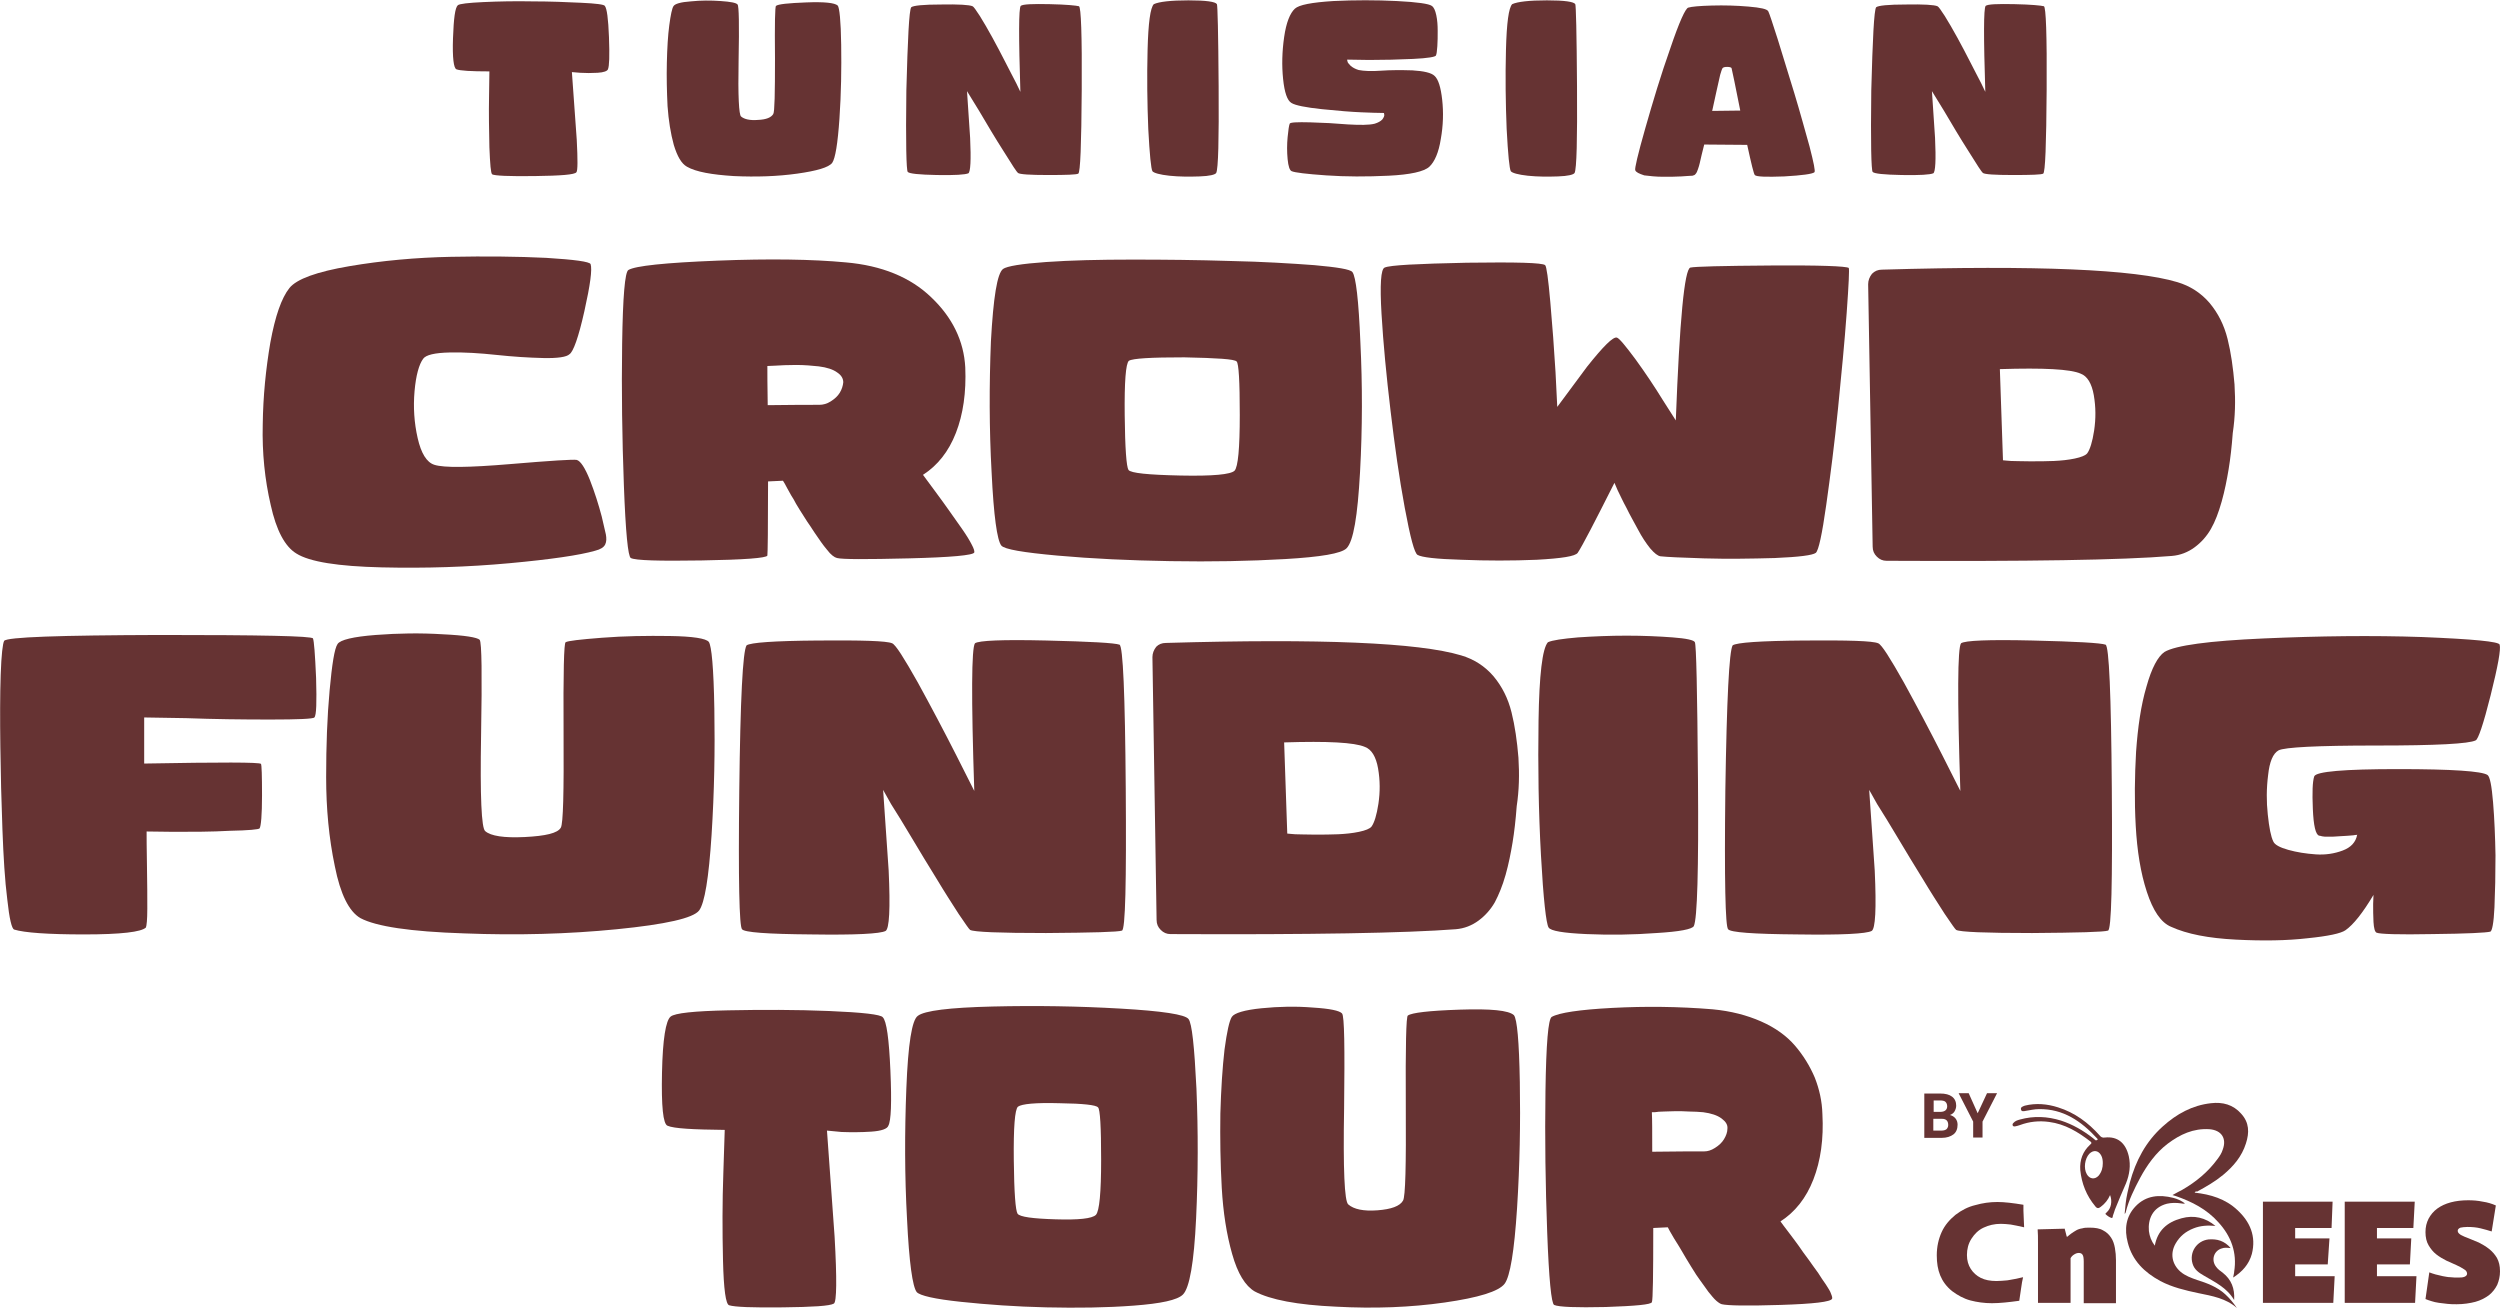
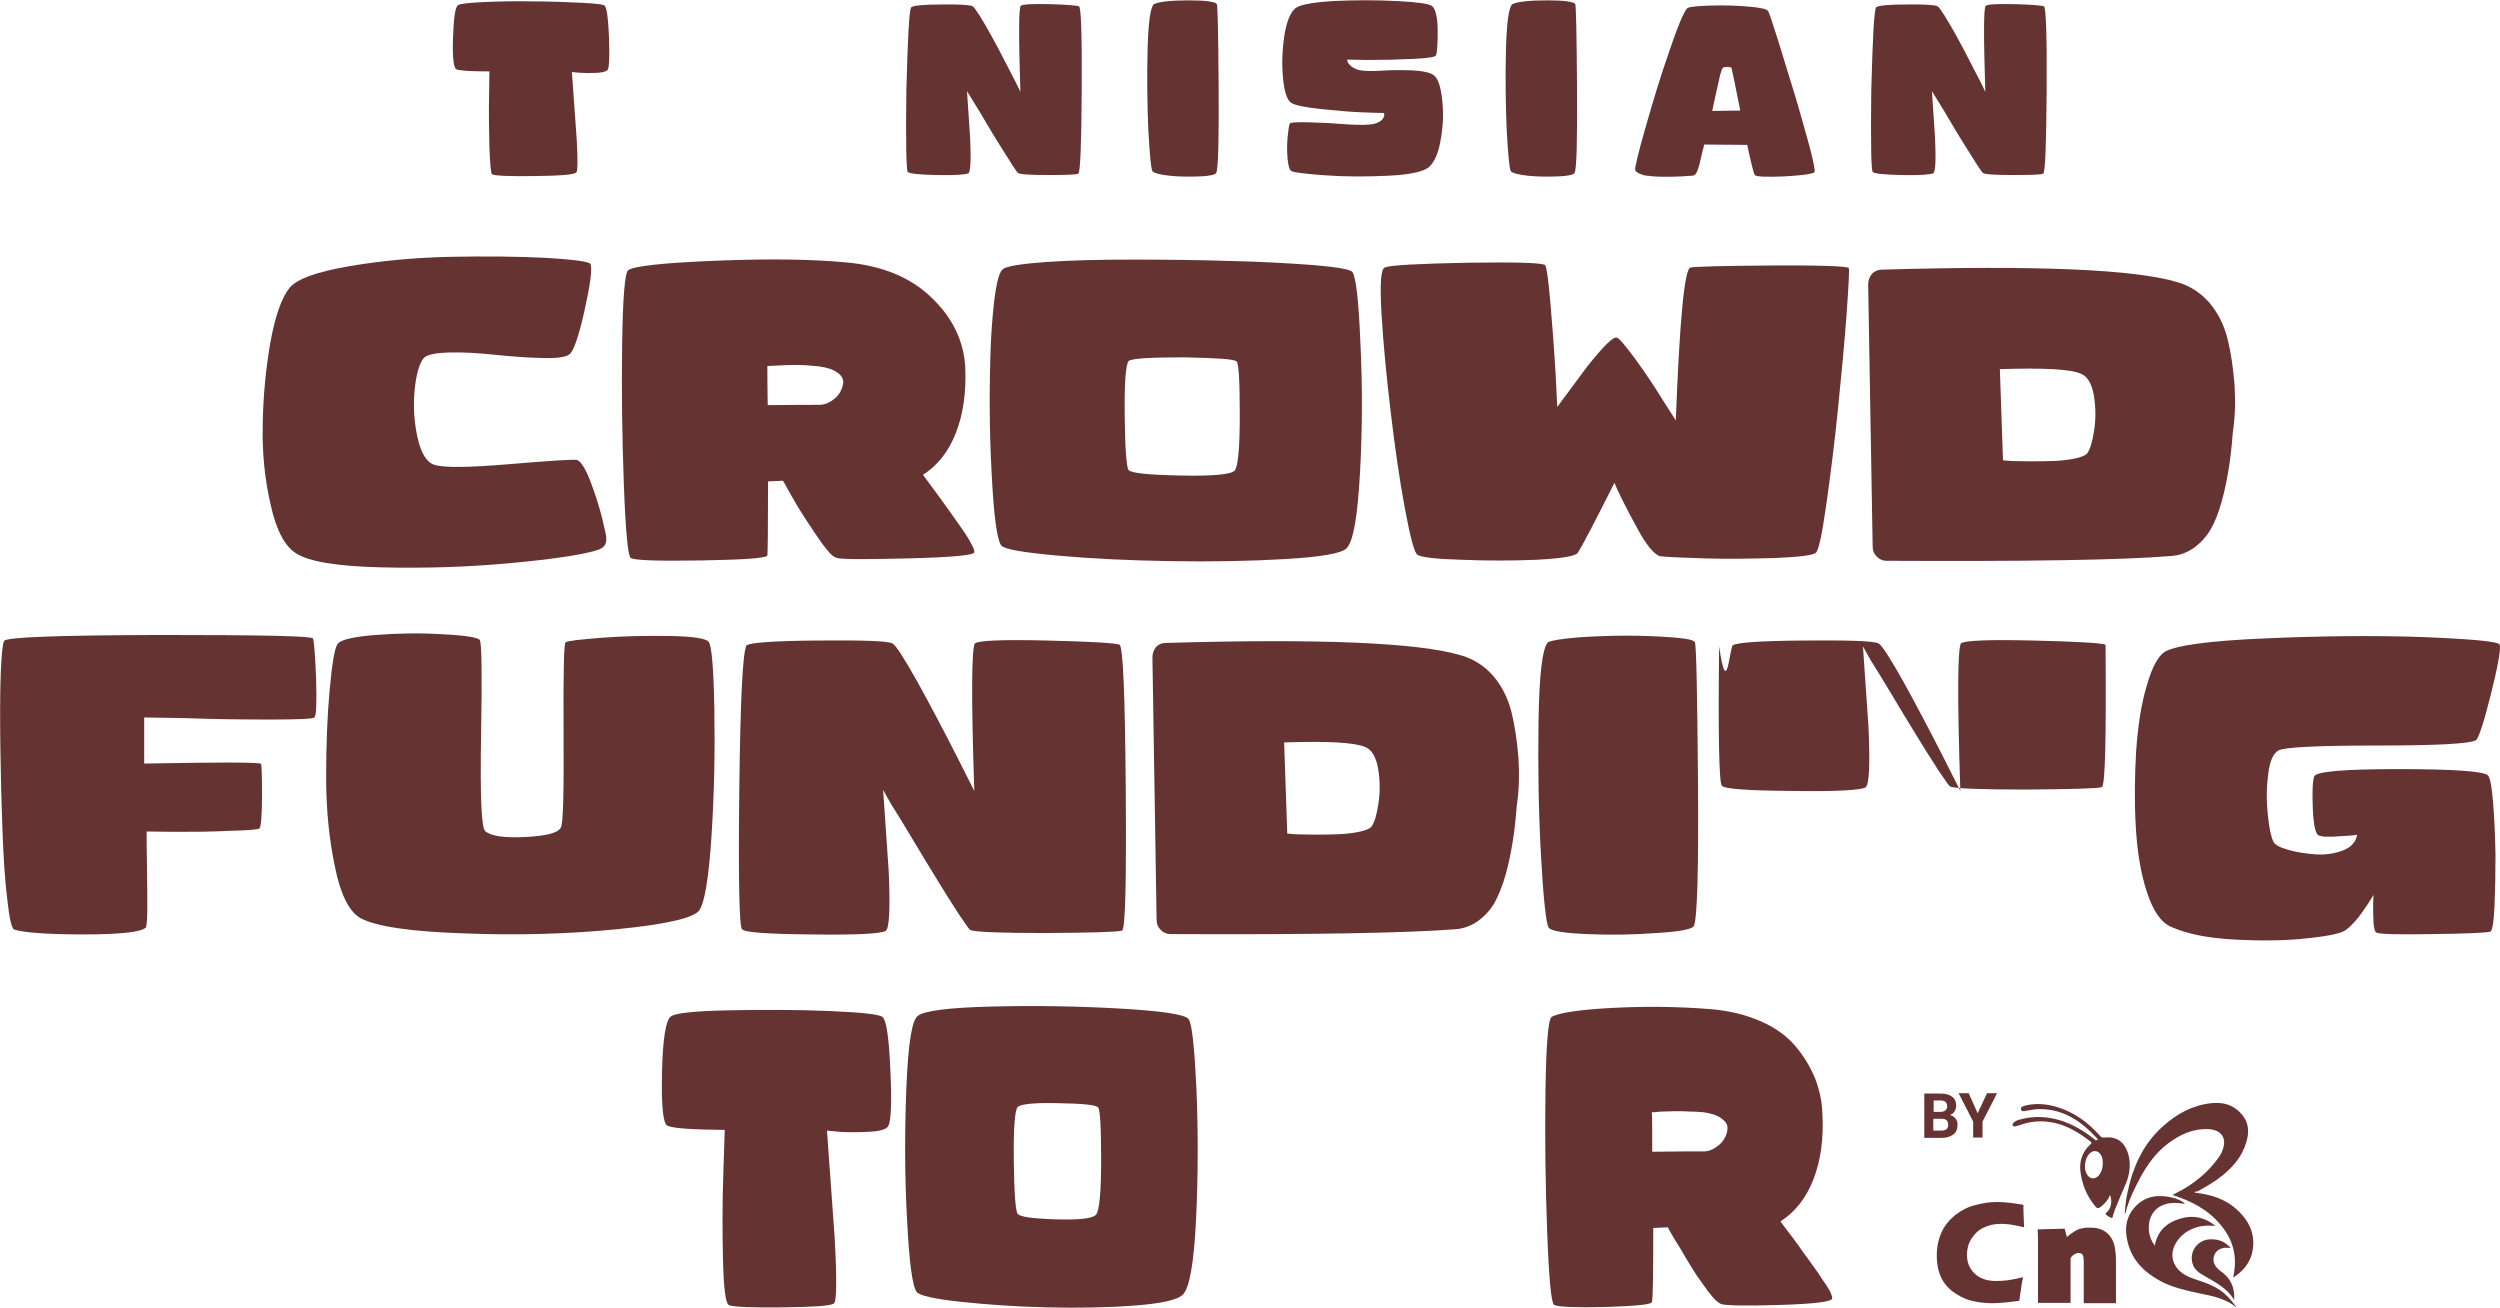
<svg xmlns="http://www.w3.org/2000/svg" version="1.1" id="Calque_1" x="0px" y="0px" viewBox="0 0 721.3 377.3" style="enable-background:new 0 0 721.3 377.3;" xml:space="preserve">
  <style type="text/css">
	.st0{fill:#663333;}
</style>
  <g>
    <g>
      <path class="st0" d="M131.7,20c-0.8-0.3-1.2-3.3-1-9s0.6-8.8,1.4-9.5c0.5-0.4,3-0.7,7.4-0.9c4.4-0.2,9.1-0.3,14.2-0.2    c5.1,0,9.7,0.2,14,0.4c4.3,0.2,6.6,0.5,6.8,0.9c0.6,0.7,1,3.7,1.2,9c0.2,5.4,0.1,8.4-0.3,9.3c-0.2,0.5-1.2,0.9-3,1    c-1.7,0.1-3.4,0.1-5,0l-2.4-0.2l1.4,19.5c0.3,5.8,0.3,9-0.1,9.4c-0.5,0.7-4.5,1-12,1.1c-7.5,0.1-11.6-0.1-12.3-0.5    c-0.4-0.3-0.6-2.9-0.8-7.8c-0.1-4.9-0.2-9.8-0.1-14.7l0.1-7.2C135.9,20.6,132.7,20.4,131.7,20z" />
-       <path class="st0" d="M198.2,48.1c-1.6-0.9-2.8-3-3.8-6.3c-0.9-3.3-1.5-7-1.8-11.2c-0.2-4.2-0.3-8.3-0.2-12.5    c0.1-4.2,0.3-7.8,0.7-10.8c0.4-3,0.8-4.9,1.2-5.5c0.4-0.7,2.1-1.2,5-1.4c2.9-0.3,5.8-0.3,8.6-0.1c2.9,0.2,4.5,0.5,4.9,1    c0.4,0.4,0.5,5.8,0.3,16.1c-0.2,10.3,0.1,15.7,0.7,16.2c0.9,0.8,2.6,1.2,4.9,1c2.4-0.1,3.8-0.7,4.4-1.7c0.4-0.6,0.5-6,0.5-16    c-0.1-10.1,0-15.1,0.3-15.2c0.6-0.5,3.5-0.8,8.7-1c5.2-0.2,8.2,0.1,9.1,0.9c0.5,0.6,0.9,4.4,1,11.3s0,14-0.5,21.3    c-0.5,7.3-1.2,11.5-2.1,12.8c-1,1.3-4.4,2.3-10.1,3.1c-5.7,0.8-11.8,1-18.3,0.7C205.4,50.4,200.8,49.6,198.2,48.1z" />
      <path class="st0" d="M262.9,2.1c0.6-0.5,3.5-0.8,8.6-0.8c5.1-0.1,8.2,0.1,9.1,0.5c0.3,0.1,1,1.1,2.1,2.8c1.1,1.8,2.3,3.8,3.6,6.2    c1.3,2.4,2.6,4.8,3.8,7.2c1.2,2.4,2.3,4.4,3.1,6l1.2,2.5c-0.5-15.8-0.5-24.1,0.1-24.8c0.6-0.5,3.4-0.6,8.3-0.5s7.7,0.4,8.5,0.6    c0.6,0.2,0.9,8.3,0.8,24.1s-0.4,23.9-1,24.2c-0.5,0.3-3.4,0.4-8.7,0.4c-5.3,0-8.2-0.2-8.7-0.6c-0.3-0.2-1.7-2.3-4.1-6.2    c-2.5-3.9-4.8-7.8-7.1-11.7l-3.5-5.7l0.9,13.5c0.3,6.4,0.1,9.8-0.5,10.2c-0.9,0.4-3.9,0.6-9.1,0.5c-5.2-0.1-8-0.4-8.4-0.9    c-0.4-0.4-0.6-8.3-0.4-23.5C261.9,11.1,262.3,3,262.9,2.1z" />
      <path class="st0" d="M332.5,49.4c-0.4-0.7-0.8-4.7-1.2-12.2c-0.3-7.4-0.4-15-0.2-22.8c0.2-7.8,0.8-12.2,1.8-13.2    c1.5-0.7,4.9-1.1,10-1.1c5.1,0,7.8,0.4,8.2,1.1c0.2,0.3,0.4,8.2,0.5,23.7c0.1,15.4-0.1,23.8-0.7,25c-0.3,0.5-1.9,0.9-4.8,1    c-2.9,0.1-5.8,0.1-8.7-0.2C334.6,50.4,332.9,49.9,332.5,49.4z" />
      <path class="st0" d="M372.6,29.7c-1.2-0.7-2-3-2.4-6.9c-0.4-3.9-0.3-7.9,0.3-12.1c0.6-4.2,1.7-6.9,3.1-8.2    c1.2-1.1,4.8-1.8,11.1-2.2c6.2-0.3,12.3-0.3,18.3,0c6,0.3,9.3,0.8,10.1,1.4c0.6,0.4,1,1.3,1.3,2.7c0.3,1.4,0.4,2.9,0.4,4.5    c0,1.6,0,3.1-0.1,4.4c-0.1,1.4-0.2,2.3-0.4,2.7c-0.1,0.4-2.3,0.8-6.6,1c-4.2,0.2-8.5,0.3-12.7,0.3l-6.3-0.1c0,0.2,0,0.4,0.1,0.6    c0,0.2,0.3,0.6,0.9,1.2c0.6,0.5,1.3,0.9,2.3,1.2c1.5,0.3,3.7,0.4,6.4,0.2c2.8-0.2,5.8-0.2,9.1-0.1c3.3,0.2,5.5,0.7,6.4,1.6    c1.1,1,1.8,3.3,2.2,6.9c0.4,3.6,0.3,7.4-0.4,11.3c-0.6,3.9-1.8,6.6-3.3,8c-1.5,1.4-5.5,2.3-11.8,2.6c-6.3,0.3-12.3,0.3-18-0.1    c-5.7-0.4-9-0.8-9.9-1.2c-0.6-0.2-1-1.4-1.2-3.5c-0.2-2.1-0.2-4.2,0-6.3c0.2-2.1,0.4-3.4,0.6-3.9c0.1-0.4,2.1-0.5,5.9-0.4    c3.8,0.1,7.4,0.3,10.9,0.6c3.5,0.2,6.1,0.2,7.7-0.2c1-0.3,1.7-0.7,2.2-1.2c0.4-0.5,0.6-1,0.6-1.3l-0.1-0.6c-1.8,0-4-0.1-6.6-0.2    c-2.6-0.1-6.4-0.4-11.3-0.9C376.7,31,373.7,30.4,372.6,29.7z" />
      <path class="st0" d="M435.9,49.4c-0.4-0.7-0.8-4.7-1.2-12.2c-0.3-7.4-0.4-15-0.2-22.8c0.2-7.8,0.8-12.2,1.8-13.2    c1.5-0.7,4.9-1.1,10-1.1c5.1,0,7.8,0.4,8.2,1.1c0.2,0.3,0.4,8.2,0.5,23.7c0.1,15.4-0.1,23.8-0.7,25c-0.3,0.5-1.9,0.9-4.8,1    c-2.9,0.1-5.8,0.1-8.7-0.2C438,50.4,436.3,49.9,435.9,49.4z" />
      <path class="st0" d="M471.8,49.1c-0.2-0.4,0.7-4.4,2.9-12.1c2.2-7.7,4.5-15.4,7.2-23c2.6-7.7,4.4-11.6,5.2-11.8    c1-0.3,3.2-0.5,6.8-0.6c3.6-0.1,7.1,0,10.6,0.3c3.5,0.3,5.4,0.7,5.7,1.4c0.3,0.6,1.2,3.3,2.7,8c1.5,4.8,3.1,10,4.8,15.6    c1.7,5.6,3.1,10.8,4.4,15.4c1.2,4.7,1.7,7.1,1.4,7.4c-0.6,0.5-3.5,0.9-8.7,1.2c-5.2,0.2-8.1,0.1-8.5-0.4c-0.3-0.3-1-3.2-2.2-8.7    l-12.4-0.1c-0.2,0.7-0.4,1.6-0.7,2.8c-0.3,1.2-0.5,2.1-0.6,2.6c-0.1,0.5-0.3,1.1-0.5,1.7c-0.2,0.6-0.4,1.1-0.7,1.4    c-0.2,0.3-0.5,0.4-0.9,0.5c-0.6,0-1.6,0.1-3.2,0.2c-1.5,0.1-3.3,0.1-5.3,0.1c-2,0-3.8-0.2-5.4-0.4C472.9,50.1,472,49.7,471.8,49.1    z M494,32l8.1-0.1c-1.4-7.2-2.3-11.3-2.5-12.2c0-0.2-0.5-0.4-1.2-0.4c-0.8,0-1.3,0.1-1.5,0.5c-0.1,0.2-0.3,0.8-0.6,1.8    c-0.2,1-0.6,2.6-1.1,4.9C494.7,28.7,494.3,30.6,494,32z" />
      <path class="st0" d="M541.3,2.1c0.6-0.5,3.5-0.8,8.6-0.8c5.1-0.1,8.2,0.1,9.1,0.5c0.3,0.1,1,1.1,2.1,2.8c1.1,1.8,2.3,3.8,3.6,6.2    c1.3,2.4,2.6,4.8,3.8,7.2c1.2,2.4,2.3,4.4,3.1,6l1.2,2.5c-0.5-15.8-0.5-24.1,0.1-24.8c0.6-0.5,3.4-0.6,8.3-0.5    c4.9,0.1,7.7,0.4,8.5,0.6c0.6,0.2,0.9,8.3,0.8,24.1c-0.1,15.8-0.4,23.9-1,24.2c-0.5,0.3-3.4,0.4-8.7,0.4c-5.3,0-8.2-0.2-8.7-0.6    c-0.3-0.2-1.7-2.3-4.1-6.2c-2.5-3.9-4.8-7.8-7.1-11.7l-3.5-5.7l0.9,13.5c0.3,6.4,0.1,9.8-0.5,10.2c-0.9,0.4-3.9,0.6-9.1,0.5    c-5.2-0.1-8-0.4-8.4-0.9c-0.4-0.4-0.6-8.3-0.4-23.5C540.3,11.1,540.7,3,541.3,2.1z" />
    </g>
    <g>
      <path class="st0" d="M170.4,76.2c0.5,1.5-0.1,6-1.8,13.6c-1.7,7.6-3.2,11.7-4.3,12.4c-0.8,0.8-3.4,1.2-7.6,1.1    c-4.3-0.1-8.8-0.4-13.5-0.9c-4.7-0.5-9.2-0.8-13.5-0.7c-4.3,0.1-6.8,0.7-7.6,1.8c-1.2,1.6-2.1,4.8-2.5,9.4    c-0.4,4.6-0.1,9.1,0.9,13.5c1,4.4,2.6,7,4.8,7.7c2.7,0.9,10,0.8,21.9-0.2c11.9-1,18.3-1.4,19.2-1.2c1.1,0.3,2.4,2.3,3.8,5.8    c1.4,3.6,2.5,7.1,3.4,10.5l1.2,5.2c0.2,1.1,0.2,2.1-0.2,2.9c-0.4,0.8-1.3,1.4-2.9,1.8c-4.5,1.3-12.8,2.5-24.7,3.6    c-12,1.1-24.3,1.5-36.9,1.2c-12.6-0.3-20.8-1.6-24.6-4c-3.3-2-5.8-6.7-7.4-14c-1.7-7.3-2.5-15-2.3-23.2c0.1-8.2,0.9-16.1,2.2-23.7    c1.4-7.6,3.2-12.8,5.5-15.7c2.1-2.6,7.9-4.7,17.3-6.3c9.4-1.6,19.2-2.5,29.3-2.7c10.1-0.2,19.3-0.1,27.5,0.3    C165.8,74.9,170.1,75.5,170.4,76.2z" />
      <path class="st0" d="M225.9,138.7l-4.3,0.2c0,13.6-0.1,20.8-0.2,21.4c-0.3,0.7-6.6,1.2-19,1.4c-12.3,0.2-19.1,0-20.4-0.7    c-0.8-0.4-1.5-7.4-2-21c-0.5-13.6-0.7-27.2-0.5-40.8c0.2-13.6,0.8-20.7,1.8-21.3c2-1.2,10.6-2.1,25.7-2.7    c15.1-0.6,27.4-0.4,37,0.5c10.4,0.9,18.7,4.3,24.7,10.1c6.1,5.8,9.4,12.6,9.8,20.2c0.3,7.2-0.6,13.5-2.7,18.9    c-2.1,5.4-5.3,9.4-9.5,12.1c0.5,0.7,1.6,2.2,3.4,4.6c1.8,2.4,3.2,4.4,4.2,5.8c1,1.4,2.2,3.1,3.6,5.1s2.3,3.5,2.9,4.7    c0.6,1.1,0.8,1.9,0.7,2.2c-0.3,0.8-6.6,1.4-18.9,1.7c-12.3,0.3-19.2,0.3-20.7-0.1c-0.4-0.1-0.8-0.3-1.3-0.7    c-0.5-0.4-1-0.9-1.6-1.7c-0.6-0.7-1.2-1.5-1.7-2.2c-0.5-0.7-1.2-1.7-2-2.9c-0.8-1.2-1.4-2.2-2-3c-0.5-0.8-1.2-1.9-2.1-3.3    c-0.9-1.4-1.5-2.5-1.8-3.1c-0.4-0.6-1-1.6-1.8-3.1C226.6,139.8,226.1,139,225.9,138.7z M221.4,105.6c0,2,0,5.7,0.1,11.3    c6.8-0.1,11.8-0.1,14.9-0.1c1.1,0,2.2-0.3,3.3-1c1.1-0.7,2-1.5,2.6-2.5c0.6-1,0.9-2,1-3c0-1-0.5-2-1.7-2.8c-1.2-0.9-3-1.5-5.4-1.8    c-1.9-0.2-4.1-0.4-6.5-0.4s-4.5,0.1-6,0.2L221.4,105.6z" />
      <path class="st0" d="M289.4,77.6c1.1-0.8,5.3-1.5,12.4-2c7.1-0.5,15.4-0.7,24.9-0.7c9.5,0,18.9,0.1,28.3,0.4    c9.4,0.2,17.5,0.7,24.2,1.2c6.7,0.6,10.4,1.2,11,2c1,1.3,1.8,8.1,2.3,20.3c0.6,12.2,0.6,24.7-0.1,37.4s-1.9,20-3.9,22    c-1.5,1.5-7.4,2.5-17.7,3.1c-10.3,0.6-21.3,0.8-33.1,0.6c-11.8-0.2-22.6-0.7-32.6-1.6c-9.9-0.9-15.3-1.8-16.2-2.9    c-1.2-1.5-2.2-8.5-2.8-21.1c-0.7-12.6-0.7-25.2-0.2-37.8C286.6,85.8,287.7,78.9,289.4,77.6z M325.7,104.1    c-0.9,0.8-1.3,6.1-1.2,15.7c0.1,9.6,0.5,14.9,1.1,15.8c0.7,0.9,5.6,1.4,15,1.6c9.3,0.2,14.5-0.3,15.6-1.4c1-1.1,1.5-6.4,1.5-16.1    c0-9.7-0.3-14.8-0.9-15.4c-0.6-0.7-5.6-1-15.1-1.2C332.1,103.1,326.8,103.4,325.7,104.1z" />
      <path class="st0" d="M409,160.1c-0.9-0.5-2.1-5-3.7-13.6c-1.6-8.6-2.9-17.9-4.1-28c-1.2-10.1-2.1-19.4-2.6-27.9    c-0.5-8.5-0.2-13,0.9-13.4c1.5-0.7,9.4-1.1,23.7-1.4c14.3-0.2,21.8,0,22.6,0.7c0.4,0.3,0.9,3.9,1.5,10.7    c0.6,6.8,1.1,13.5,1.5,20.2l0.5,10l8.6-11.6c4.7-5.9,7.5-8.7,8.6-8.4c0.7,0.2,2.5,2.4,5.4,6.3c2.9,4,5.5,7.9,7.9,11.8l3.7,5.8    c1.1-29,2.5-43.6,4.2-44.1c1.4-0.3,9.1-0.5,23.3-0.6c14.1-0.1,21.6,0.2,22.4,0.7c0.2,0.3,0,4.7-0.6,13s-1.5,17.6-2.5,27.6    c-1,10-2.2,19.3-3.4,27.8c-1.2,8.5-2.2,13.1-3,13.8c-0.9,0.7-4.8,1.2-11.8,1.5c-7,0.2-13.8,0.3-20.4,0.1    c-6.6-0.2-10.8-0.4-12.6-0.6c-0.8-0.1-1.8-0.9-3-2.3c-1.2-1.5-2.4-3.3-3.5-5.4c-1.1-2.1-2.3-4.1-3.3-6.2c-1.1-2-1.9-3.8-2.6-5.2    l-0.9-2.1c-5.7,11.3-9.2,18.1-10.6,20.2c-0.7,1-4.6,1.6-11.8,2c-7.2,0.3-14.4,0.3-21.7,0C414.4,161.3,410.2,160.8,409,160.1z" />
      <path class="st0" d="M543,77.8c44.6-1.3,72.9-0.1,85.2,3.6c3.7,1.1,6.8,3.1,9.3,6c2.5,3,4.2,6.4,5.2,10.4c1,4,1.6,8.4,2,13.1    c0.3,4.8,0.2,9.4-0.5,14c-0.3,4-0.7,7.5-1.2,10.5c-0.5,3-1.1,6.1-2,9.3c-0.9,3.2-1.9,5.8-3.1,7.9c-1.2,2.1-2.8,3.9-4.7,5.3    c-1.9,1.4-4.1,2.3-6.6,2.5c-14.3,1.2-41.7,1.6-82.3,1.4c-1.1,0-2-0.4-2.8-1.2c-0.8-0.8-1.2-1.7-1.2-2.9L539,82    c0-1.1,0.4-2.1,1.1-3C540.9,78.2,541.8,77.8,543,77.8z M577,106.5l0.9,26.3c0.6,0.1,1.4,0.1,2.3,0.2c1,0,2.8,0.1,5.4,0.1    c2.6,0,4.9,0,7-0.1c2.1-0.1,4.1-0.3,6-0.7c1.9-0.4,3.1-0.9,3.6-1.5c0.8-1.1,1.5-3.3,2-6.6c0.5-3.4,0.5-6.7-0.1-10.2    c-0.6-3.4-1.9-5.5-3.8-6.2C597.4,106.5,589.6,106.1,577,106.5z" />
      <path class="st0" d="M4.1,268.2c-0.7-0.2-1.4-3.1-2-8.7C1.4,254,1,247.3,0.7,239.3c-0.3-7.9-0.5-15.9-0.6-23.9S0,200.5,0.2,194.7    c0.2-5.9,0.6-9.1,1-9.8c0.8-1.1,15.8-1.6,44.9-1.7c29.1,0,43.9,0.3,44.2,1c0.3,0.7,0.6,4.5,0.9,11.4c0.2,7,0.1,10.8-0.5,11.4    c-0.3,0.4-4.6,0.6-12.7,0.6c-8.2,0-16.3-0.1-24.3-0.4l-12.1-0.2v13.3c22.2-0.4,33.4-0.4,33.7,0.1c0.2,0.3,0.3,3.4,0.3,9.1    c0,5.7-0.3,8.9-0.7,9.5c-0.2,0.3-3.1,0.6-8.6,0.7C61,240,55.6,240,50.2,240l-7.9-0.1c0,1.4,0,4.7,0.1,9.8    c0.1,5.2,0.1,9.3,0.1,12.5c0,3.2-0.2,4.9-0.4,5.4c-1.3,1.3-7.2,2-17.8,2C13.8,269.6,7,269.1,4.1,268.2z" />
      <path class="st0" d="M104,264.9c-3.3-1.9-5.8-6.9-7.4-15c-1.7-8.1-2.5-16.6-2.5-25.7c0-9,0.3-17.4,1-25c0.7-7.6,1.4-12.1,2.3-13.4    c0.8-1.2,4.5-2.1,11-2.6c6.5-0.5,12.9-0.6,19.3-0.2c6.4,0.3,10,0.9,10.7,1.6c0.6,0.8,0.7,10,0.4,27.6c-0.3,17.6,0.1,26.8,1.2,27.6    c1.6,1.4,5.4,2,11.4,1.7s9.5-1.1,10.4-2.7c0.7-1.1,0.9-10.3,0.8-27.5c-0.1-17.2,0.1-25.9,0.6-26c0.6-0.4,4.1-0.8,10.5-1.3    c6.4-0.5,12.9-0.6,19.6-0.5c6.6,0.1,10.4,0.7,11.2,1.7c0.8,1.1,1.4,7.5,1.6,19.3c0.2,11.8,0,23.9-0.8,36.4    c-0.8,12.4-2,19.7-3.6,21.8c-1.7,2.2-9.6,4-23.7,5.4c-14.1,1.4-28.8,1.8-44.1,1.2C118.4,268.8,108.5,267.3,104,264.9z" />
      <path class="st0" d="M215.4,186.2c1.1-0.8,7.9-1.3,20.6-1.4c12.7-0.1,19.8,0.1,21.4,0.8c1,0.4,3.4,4.2,7.4,11.3    c3.9,7.1,7.6,14.1,11.1,21l5.2,10.3c-0.9-27.1-0.8-41.3,0.2-42.6c1.1-0.8,7.9-1.1,20.6-0.8c12.7,0.3,19.7,0.7,21.1,1.2    c1,0.4,1.6,14.2,1.8,41.4c0.2,27.2-0.1,40.9-1.1,41.1c-1.1,0.4-8.5,0.6-21.9,0.7c-13.5,0-20.8-0.3-21.9-0.9    c-0.3-0.2-1.4-1.8-3.3-4.6c-1.8-2.8-4-6.2-6.4-10.2c-2.4-3.9-4.8-7.8-7.1-11.7c-2.3-3.9-4.3-7.1-6-9.8l-2.3-4.1l1.6,23.3    c0.5,11,0.2,16.8-0.9,17.4c-1.5,0.8-8.6,1.2-21.4,1c-12.8-0.1-19.4-0.6-20-1.5c-0.8-0.7-1.1-14.1-0.8-40.2    C213.6,201.7,214.3,187.9,215.4,186.2z" />
      <path class="st0" d="M336.4,185.5c44.6-1.3,72.9-0.1,85.2,3.6c3.7,1.1,6.8,3.1,9.3,6c2.5,3,4.2,6.4,5.2,10.4c1,4,1.6,8.3,2,13.1    c0.3,4.8,0.2,9.4-0.5,14c-0.3,4-0.7,7.5-1.2,10.5c-0.5,3-1.1,6.1-2,9.3c-0.9,3.2-2,5.8-3.1,7.9c-1.2,2.1-2.8,3.9-4.7,5.3    c-1.9,1.4-4.1,2.3-6.6,2.5c-14.3,1.1-41.7,1.6-82.3,1.4c-1.1,0-2-0.4-2.8-1.2c-0.8-0.8-1.2-1.7-1.2-2.9l-1.2-75.8    c0-1.1,0.4-2.1,1.1-3C334.3,185.9,335.2,185.5,336.4,185.5z M370.5,214.2l0.9,26.3c0.6,0.1,1.4,0.1,2.3,0.2c1,0,2.8,0.1,5.4,0.1    s4.9,0,7-0.1c2.1-0.1,4.1-0.3,6-0.7c1.9-0.4,3.1-0.9,3.6-1.5c0.8-1.1,1.5-3.3,2-6.6c0.5-3.4,0.5-6.7-0.1-10.2    c-0.6-3.4-1.9-5.5-3.8-6.2C390.8,214.2,383,213.8,370.5,214.2z" />
      <path class="st0" d="M446.8,267.6c-0.7-1.1-1.5-8.1-2.2-20.8c-0.7-12.7-0.9-25.7-0.7-38.9c0.2-13.2,1.1-20.8,2.7-22.6    c1.3-0.6,4.2-1,8.7-1.4c4.5-0.3,9.2-0.5,14-0.5c4.8,0,9.3,0.2,13.3,0.5c4,0.3,6.2,0.8,6.4,1.4c0.4,0.6,0.7,13.8,0.9,39.8    c0.2,25.9-0.2,40-1.2,42.1c-0.5,0.9-4.1,1.6-10.8,2c-6.7,0.5-13.4,0.6-20.2,0.3C451.1,269.2,447.4,268.6,446.8,267.6z" />
-       <path class="st0" d="M499.9,186.2c1.1-0.8,7.9-1.3,20.6-1.4c12.7-0.1,19.8,0.1,21.4,0.8c1,0.4,3.4,4.2,7.4,11.3    c3.9,7.1,7.6,14.1,11.1,21l5.2,10.3c-0.9-27.1-0.8-41.3,0.2-42.6c1.1-0.8,7.9-1.1,20.6-0.8c12.7,0.3,19.7,0.7,21.1,1.2    c1,0.4,1.6,14.2,1.8,41.4c0.2,27.2-0.1,40.9-1.1,41.1c-1.2,0.4-8.5,0.6-21.9,0.7c-13.5,0-20.8-0.3-21.9-0.9    c-0.3-0.2-1.4-1.8-3.3-4.6c-1.8-2.8-4-6.2-6.4-10.2c-2.4-3.9-4.8-7.8-7.1-11.7c-2.3-3.9-4.3-7.1-6-9.8l-2.3-4.1l1.6,23.3    c0.5,11,0.2,16.8-0.9,17.4c-1.5,0.8-8.6,1.2-21.4,1c-12.8-0.1-19.4-0.6-20-1.5c-0.8-0.7-1.1-14.1-0.8-40.2    C498.2,201.7,498.9,187.9,499.9,186.2z" />
+       <path class="st0" d="M499.9,186.2c1.1-0.8,7.9-1.3,20.6-1.4c12.7-0.1,19.8,0.1,21.4,0.8c1,0.4,3.4,4.2,7.4,11.3    c3.9,7.1,7.6,14.1,11.1,21l5.2,10.3c-0.9-27.1-0.8-41.3,0.2-42.6c1.1-0.8,7.9-1.1,20.6-0.8c12.7,0.3,19.7,0.7,21.1,1.2    c0.2,27.2-0.1,40.9-1.1,41.1c-1.2,0.4-8.5,0.6-21.9,0.7c-13.5,0-20.8-0.3-21.9-0.9    c-0.3-0.2-1.4-1.8-3.3-4.6c-1.8-2.8-4-6.2-6.4-10.2c-2.4-3.9-4.8-7.8-7.1-11.7c-2.3-3.9-4.3-7.1-6-9.8l-2.3-4.1l1.6,23.3    c0.5,11,0.2,16.8-0.9,17.4c-1.5,0.8-8.6,1.2-21.4,1c-12.8-0.1-19.4-0.6-20-1.5c-0.8-0.7-1.1-14.1-0.8-40.2    C498.2,201.7,498.9,187.9,499.9,186.2z" />
      <path class="st0" d="M721.2,186c0.4,1.3-0.5,6.2-2.6,14.6c-2.1,8.4-3.6,12.7-4.3,13c-1.9,1-11.4,1.5-28.6,1.5    c-17.2,0-26.6,0.5-28.3,1.4c-1.6,0.9-2.6,3.3-3,7.1c-0.5,3.9-0.5,7.7-0.1,11.4c0.4,3.8,0.9,6.4,1.6,7.8c0.4,0.9,1.8,1.7,4.3,2.4    c2.5,0.7,5.1,1.1,7.9,1.3c2.8,0.2,5.4-0.2,7.8-1.1c2.4-0.9,3.8-2.4,4.2-4.6c-0.1,0.1-0.2,0.1-0.3,0.1s-0.4,0-0.8,0.1    c-0.4,0-0.8,0.1-1.2,0.1c-0.4,0-0.9,0.1-1.5,0.1c-0.6,0-1.2,0.1-1.7,0.1c-0.5,0-1,0.1-1.6,0.1c-0.6,0-1.1,0-1.6,0    c-0.5,0-0.9,0-1.4-0.1c-0.4-0.1-0.7-0.2-0.9-0.2c-1-0.3-1.6-2.9-1.8-7.7c-0.2-4.8-0.1-7.9,0.4-9.4c0.5-1.4,8.6-2.1,24.2-2.1    s24.2,0.6,25.8,1.7c0.7,0.5,1.2,3.1,1.6,7.9c0.4,4.8,0.6,9.9,0.7,15.3c0,5.5-0.1,10.4-0.3,15c-0.2,4.5-0.7,6.9-1.2,7    c-1.1,0.3-6.7,0.6-16.6,0.7c-9.9,0.2-15.3,0-16.2-0.4c-0.5-0.2-0.8-1.3-0.9-3.1c-0.1-1.8-0.1-3.5-0.1-5.2l0.1-2.6    c-3.1,5.2-5.8,8.6-8.1,10.2c-1.3,0.9-4.9,1.7-10.9,2.3c-6,0.7-12.9,0.8-20.7,0.4c-7.9-0.4-14.1-1.6-18.7-3.7    c-2.9-1.2-5.2-4.6-7-10.1c-1.8-5.5-2.8-11.8-3.2-19s-0.3-14.3,0.1-21.4c0.5-7.1,1.4-13.4,3-18.8c1.5-5.4,3.3-8.7,5.2-10    c3.2-1.9,12.8-3.2,28.7-3.9c15.9-0.7,31.2-0.9,45.7-0.4C713.6,184.4,721,185.1,721.2,186z" />
      <path class="st0" d="M192.6,324.8c-1.3-0.5-1.8-5.6-1.6-15.3s1.1-15.1,2.5-16.2c1.2-1,6.8-1.6,16.6-1.8c9.8-0.2,19.6-0.2,29.2,0.2    c9.6,0.4,14.8,1,15.4,1.8c1.1,1.1,1.8,6.2,2.2,15.4c0.4,9.2,0.2,14.5-0.6,15.9c-0.3,0.9-2,1.5-4.9,1.7c-3,0.2-5.8,0.2-8.6,0.1    l-4.2-0.4l2.2,30.6c0.7,12.3,0.6,18.8-0.2,19.3c-1.1,0.7-6.1,1-14.8,1.1c-8.7,0.1-13.8-0.1-15.4-0.6c-1-0.2-1.6-4.6-1.8-13    c-0.2-8.5-0.2-16.9,0.1-25.2l0.4-12.4C199.9,325.9,194.4,325.6,192.6,324.8z" />
      <path class="st0" d="M264.8,293.1c1.9-1.5,9.1-2.4,21.6-2.7c12.5-0.3,24.8-0.1,36.9,0.6c12.1,0.7,18.6,1.7,19.6,3    c1,1.2,1.7,7.9,2.3,20.1c0.5,12.2,0.5,24.7-0.1,37.4c-0.6,12.8-1.9,20.1-3.8,22c-1.6,1.6-6.3,2.6-14.2,3.2    c-7.9,0.6-16.3,0.7-25.2,0.5c-8.9-0.2-17.1-0.8-24.7-1.6c-7.6-0.8-11.8-1.8-12.7-2.8c-1.2-1.5-2.2-8.5-2.8-21    c-0.7-12.6-0.7-25.1-0.2-37.8C262,301.2,263.1,294.3,264.8,293.1z M293.7,319.3c-0.9,0.8-1.3,6-1.2,15.4    c0.1,9.5,0.5,14.6,1.1,15.5c0.7,0.9,4.3,1.4,11,1.6c6.6,0.2,10.5-0.2,11.6-1.3c1-1.1,1.5-6.4,1.5-15.9c0-9.5-0.3-14.6-0.9-15.1    c-0.6-0.7-4.3-1.1-11.1-1.2C298.8,318.1,294.8,318.5,293.7,319.3z" />
-       <path class="st0" d="M362,372.6c-2.7-1.6-4.9-5.1-6.5-10.8c-1.6-5.6-2.6-12-3-19.1c-0.4-7.1-0.5-14.3-0.4-21.4    c0.2-7.1,0.6-13.3,1.2-18.5c0.7-5.2,1.4-8.3,2.1-9.4c0.7-1.1,3.6-2,8.6-2.5c5-0.5,9.9-0.6,14.8-0.2c4.9,0.3,7.7,0.9,8.4,1.7    c0.7,0.7,0.8,9.9,0.6,27.4c-0.3,17.6,0.1,26.8,1.2,27.7c1.6,1.4,4.4,2,8.4,1.7s6.5-1.2,7.4-2.8c0.7-1.1,0.9-10.2,0.8-27.4    c-0.1-17.2,0.1-25.9,0.6-26c1.1-0.8,6-1.4,15-1.7c8.9-0.3,14.1,0.2,15.6,1.6c0.9,1.1,1.5,7.5,1.7,19.3s0,23.9-0.8,36.4    c-0.8,12.4-2,19.7-3.6,21.8c-1.7,2.2-7.5,4-17.3,5.4c-9.8,1.4-20.2,1.8-31.3,1.2C374.3,376.5,366.5,375,362,372.6z" />
      <path class="st0" d="M481.2,354.1l-4.2,0.2c0,13.6-0.1,20.8-0.4,21.4c-0.2,0.7-4.7,1.1-13.3,1.4c-8.6,0.2-13.6,0-14.9-0.6    c-0.8-0.4-1.5-7.4-2-20.9c-0.5-13.5-0.7-27.1-0.5-40.8c0.2-13.7,0.8-20.8,1.8-21.4c2.1-1.2,8-2.1,17.5-2.6    c9.5-0.5,19.2-0.4,28.9,0.4c5.3,0.5,9.9,1.7,14,3.5c4.1,1.8,7.4,4.2,9.8,7s4.3,5.9,5.7,9.2c1.3,3.3,2.1,6.8,2.2,10.5    c0.4,7.2-0.5,13.5-2.6,18.9c-2.1,5.4-5.3,9.4-9.5,12.1c0.4,0.6,1.2,1.6,2.4,3.2c1.2,1.6,2.2,2.9,2.9,3.9c0.7,1.1,1.7,2.4,2.8,3.9    c1.1,1.6,2.1,2.9,2.8,3.9c0.7,1.1,1.4,2.2,2.2,3.3c0.7,1.1,1.3,2,1.5,2.7c0.3,0.7,0.4,1.2,0.3,1.4c-0.3,0.9-5.3,1.5-14.9,1.8    c-9.6,0.3-15.2,0.2-16.9-0.2c-0.4-0.1-0.9-0.4-1.6-1c-0.7-0.6-1.4-1.5-2.3-2.6c-0.9-1.2-1.6-2.3-2.3-3.2c-0.7-0.9-1.6-2.3-2.7-4.1    c-1.1-1.8-1.9-3.1-2.4-4s-1.3-2.2-2.5-4.1C482,355.6,481.3,354.4,481.2,354.1z M476.6,321c0.1,2,0.1,5.7,0.1,11.3    c6.7-0.1,11.7-0.1,15-0.1c1,0,2-0.3,3.1-1c1.1-0.7,2-1.5,2.6-2.5s1-2,1-3.1c0.1-1.1-0.5-2-1.7-2.9c-1.2-0.9-3-1.5-5.3-1.8    c-1.2-0.1-2.6-0.2-4-0.2c-1.4-0.1-2.8-0.1-4-0.1c-1.2,0-2.4,0.1-3.4,0.1c-1.1,0-1.9,0.1-2.6,0.2H476.6z" />
    </g>
  </g>
  <g>
    <path class="st0" d="M633.2,344.1c4.6,0.5,8.9,1.8,12.3,5c3.7,3.4,5.5,7.6,4.2,12.7c-0.8,2.9-2.7,5.1-5.4,6.8   c0.1-0.7,0.3-1.2,0.3-1.7c0.9-5.5-0.9-10.3-4.6-14.3c-3.3-3.7-7.6-5.9-12.2-7.5c-0.3-0.1-0.6-0.2-1-0.3c1-0.6,1.9-1,2.8-1.5   c4-2.3,7.5-5.2,10.2-8.9c0.6-0.8,1.2-1.7,1.5-2.7c1.2-3.2-0.3-5.6-3.8-5.9c-4.7-0.3-8.5,1.5-12.1,4.2c-3.4,2.6-5.9,6.1-7.9,9.8   c-1.7,3.2-3.3,6.4-4.2,10c0,0.1-0.1,0.3-0.3,0.4c0.1-1,0.2-2,0.3-3c0.1-1,0.3-2,0.5-3c0.2-1,0.5-2,0.7-3c1.7-6.3,4.6-11.8,9.5-16.2   c4-3.6,8.5-6.1,13.9-6.7c3.4-0.4,6.4,0.4,8.7,3c2.4,2.6,2.4,5.5,1.4,8.6c-1.2,3.8-3.6,6.6-6.6,9.1c-2.3,1.9-4.9,3.4-7.5,4.8   C633.7,343.7,633.4,343.7,633.2,344.1z" />
    <path class="st0" d="M608.8,344.8c-0.6,1.4-1.5,2.5-2.7,3.4c-0.6,0.5-1.1,0.5-1.6-0.2c-2.5-3-3.9-6.5-4.3-10.4   c-0.2-2.9,0.7-5.4,2.9-7.4c0.3-0.3,0.5-0.4,0.1-0.8c-3.6-2.8-7.4-5.1-12-5.7c-2.9-0.4-5.7-0.1-8.4,0.9c-0.5,0.2-1,0.3-1.5,0.4   c-0.2,0-0.5,0-0.6-0.3c-0.1-0.3,0-0.5,0.2-0.7c0.5-0.6,1.2-0.8,1.9-1c4-1.1,7.9-0.9,11.8,0.3c3.4,1.1,6.5,2.9,9.3,5.1   c0.2,0.2,0.4,0.3,0.6,0.5c0.2,0.2,0.4,0.1,0.6,0c0.3-0.2,0-0.4-0.1-0.5c-4.5-4.9-9.7-8.5-16.7-8.4c-1.3,0-2.5,0.3-3.8,0.5   c-0.5,0.1-1.3,0.3-1.4-0.4c-0.2-0.7,0.6-0.9,1.1-1.1c3.2-0.8,6.5-0.5,9.6,0.5c4.8,1.5,8.7,4.4,12,8.1c0.4,0.5,0.8,0.7,1.5,0.6   c3.6-0.4,6,1.5,6.9,5.4c0.6,2.7,0.2,5.3-0.8,7.8c-1.1,2.5-2.2,5.1-3.2,7.6c-0.2,0.5-0.3,1.1-0.5,1.5c-0.2,0.3,0,1-0.5,0.9   c-0.6-0.2-1.2-0.6-1.7-1.1c-0.2-0.1,0.2-0.3,0.3-0.5C609.1,348.7,609.5,346.6,608.8,344.8z M606.7,335.6c0-0.8-0.1-1.6-0.5-2.3   c-0.8-1.4-2.2-1.6-3.4-0.4c-1.3,1.4-1.7,4.2-0.7,5.9c0.8,1.4,2.3,1.6,3.4,0.4C606.4,338.1,606.7,336.9,606.7,335.6z" />
    <g>
      <path class="st0" d="M642,373.4c-2.3-2.1-5.2-3.2-8.1-4.1c-1.7-0.6-3.4-1.2-4.8-2.4c-2.5-2.2-3-5.3-1.4-8.1    c1.2-2.1,2.9-3.5,5.2-4.4c2-0.8,4.1-0.9,6.3-0.7c-2.9-2.4-6.2-3.2-9.8-2.2c-4.1,1.1-6.9,3.5-7.7,7.9c-1-1.3-1.5-2.7-1.7-4.2    c-0.3-3.4,1-6.8,5.2-7.9c1.3-0.3,2.7-0.3,4.1-0.1c0.3,0,0.7,0.2,1.1,0c-1.1-0.8-2.2-1.3-3.4-1.6c-4-1-7.8-0.7-10.8,2.4    c-2.9,3-3.3,6.7-2.3,10.5c1.3,5.2,4.8,8.6,9.4,11.1c3.4,1.8,7.2,2.7,11,3.5c3.9,0.8,8,1.5,11.1,4.3    C644.3,375.8,643.3,374.6,642,373.4z" />
      <path class="st0" d="M637.2,357.6c-3.4,0.4-5.6,3.7-4.6,7c0.5,1.7,1.8,2.6,3.2,3.4c3.2,1.9,6.7,3.5,8.8,7.1    c0.2-3.4-0.8-5.9-3.3-7.9c-0.7-0.5-1.4-1-1.9-1.7c-1.5-1.9-0.7-4.6,1.6-5.3c0.8-0.3,1.6-0.2,2.6-0.1    C641.8,358,639.7,357.4,637.2,357.6z" />
    </g>
    <path class="st0" d="M606.8,355c1,0.5,1.7,1.2,2.3,2.1s0.9,1.9,1.1,3c0.2,1.1,0.3,2.3,0.3,3.5v12.4h-9.3V364c0-0.9-0.1-1.6-0.3-1.9   c-0.2-0.4-0.6-0.6-1.1-0.6c-0.4,0-0.8,0.1-1.3,0.4c-0.5,0.3-0.8,0.6-1.1,1.1v12.9H588v-13.3c0-1.5,0-2.9,0-4.2c0-1.3,0-2.6-0.1-3.7   l7.8-0.2l0.6,2.3h0.2c0.3-0.3,0.7-0.6,1.1-0.9c0.4-0.3,0.9-0.6,1.4-0.9c0.5-0.3,1.1-0.5,1.8-0.6c0.6-0.2,1.3-0.2,2.1-0.2   C604.5,354.2,605.8,354.4,606.8,355" />
    <g>
-       <polygon class="st0" points="662.2,354.3 662.2,357.3 672.1,357.3 671.6,364.8 662.2,364.8 662.2,368.2 673.6,368.2 673.2,375.9     652.9,375.9 652.9,346.7 673,346.7 672.7,354.3   " />
-       <polygon class="st0" points="685.8,354.3 685.8,357.3 695.7,357.3 695.3,364.8 685.8,364.8 685.8,368.2 697.2,368.2 696.8,375.9     676.5,375.9 676.5,346.7 696.7,346.7 696.3,354.3   " />
-       <path class="st0" d="M711,368.4c0.5-0.2,0.8-0.5,0.8-0.9c0-0.5-0.3-1-0.9-1.3c-0.6-0.4-1.3-0.8-2.2-1.2c-0.9-0.4-1.8-0.8-2.9-1.3    c-1-0.5-2-1.1-2.9-1.8c-0.9-0.7-1.6-1.6-2.2-2.6c-0.6-1-0.9-2.3-0.9-3.8c0-1.5,0.3-2.7,0.9-3.9c0.6-1.1,1.4-2.1,2.5-2.9    c1.1-0.8,2.4-1.4,3.9-1.8c1.5-0.4,3.2-0.6,5-0.6c1.4,0,2.8,0.1,4.2,0.4c1.4,0.2,2.7,0.6,3.8,1.1l-1.2,7.5c-0.9-0.3-2-0.6-3.2-0.9    c-1.2-0.3-2.5-0.4-3.8-0.4c-0.8,0-1.5,0.1-2,0.2c-0.5,0.2-0.8,0.5-0.8,0.9c0,0.5,0.3,0.8,0.9,1.2c0.6,0.3,1.4,0.7,2.3,1    c0.9,0.4,1.9,0.8,2.9,1.2c1,0.5,2,1.1,2.9,1.8c0.9,0.7,1.7,1.6,2.3,2.6c0.6,1.1,0.9,2.3,0.9,3.9c0,1.4-0.3,2.7-0.8,3.9    c-0.6,1.2-1.4,2.2-2.4,3c-1.1,0.8-2.4,1.5-3.9,1.9s-3.4,0.7-5.4,0.7c-0.9,0-1.8,0-2.6-0.1c-0.9-0.1-1.7-0.2-2.5-0.3    c-0.8-0.1-1.6-0.3-2.2-0.5c-0.7-0.2-1.2-0.4-1.7-0.6l1.1-7.7c0.5,0.2,1.1,0.4,1.8,0.6c0.7,0.2,1.4,0.3,2.1,0.5    c0.7,0.1,1.4,0.3,2.2,0.3c0.7,0.1,1.5,0.1,2.1,0.1C709.8,368.6,710.5,368.6,711,368.4" />
-     </g>
+       </g>
    <g>
      <path class="st0" d="M583.7,368.5c-0.2,0.8-0.4,1.9-0.6,3.4c-0.2,1.4-0.4,2.6-0.5,3.4c-2.9,0.4-5.6,0.7-7.9,0.7    c-2.2,0-4.3-0.3-6.2-0.8s-3.7-1.5-5.3-2.7c-1.6-1.3-2.7-2.8-3.4-4.5c-0.7-1.7-1-3.6-1-5.8c0-2.5,0.5-4.7,1.4-6.7    c0.9-2,2.3-3.6,4-5c1.7-1.3,3.6-2.3,5.7-2.8c2.1-0.6,4.2-0.9,6.4-0.9c2,0,4.5,0.3,7.5,0.8l0,1.7c0,0.8,0.1,1.6,0.1,2.5l0.1,2.3    c-1.6-0.4-2.9-0.6-3.9-0.8c-1-0.1-1.9-0.2-2.8-0.2c-1.9,0-3.5,0.4-5,1.1c-1.5,0.7-2.6,1.8-3.5,3.2c-0.9,1.4-1.3,3-1.3,4.7    c0,1.6,0.4,2.9,1.1,4c0.7,1.1,1.7,2,2.9,2.6c1.2,0.6,2.7,0.9,4.5,0.9c1,0,2-0.1,3.2-0.2C580.5,369.2,582,368.9,583.7,368.5z" />
    </g>
  </g>
  <g>
    <path class="st0" d="M555.2,328.3v-12.8h4.5c1.6,0,2.7,0.3,3.5,0.9s1.2,1.5,1.2,2.6c0,0.6-0.2,1.2-0.5,1.7s-0.8,0.8-1.3,1   c0.7,0.2,1.2,0.5,1.6,1s0.6,1.1,0.6,1.8c0,1.2-0.4,2.2-1.2,2.8s-1.9,1-3.4,1H555.2z M557.8,320.8h2c1.3,0,2-0.6,2-1.6   c0-0.6-0.2-1-0.5-1.3c-0.3-0.3-0.9-0.4-1.6-0.4h-1.8V320.8z M557.8,322.7v3.5h2.3c0.6,0,1.1-0.1,1.5-0.4c0.3-0.3,0.5-0.7,0.5-1.2   c0-1.2-0.6-1.8-1.8-1.8H557.8z" />
    <path class="st0" d="M570.6,321.2l2.7-5.8h2.9l-4.2,8.2v4.6h-2.7v-4.6l-4.2-8.2h2.9L570.6,321.2z" />
  </g>
</svg>